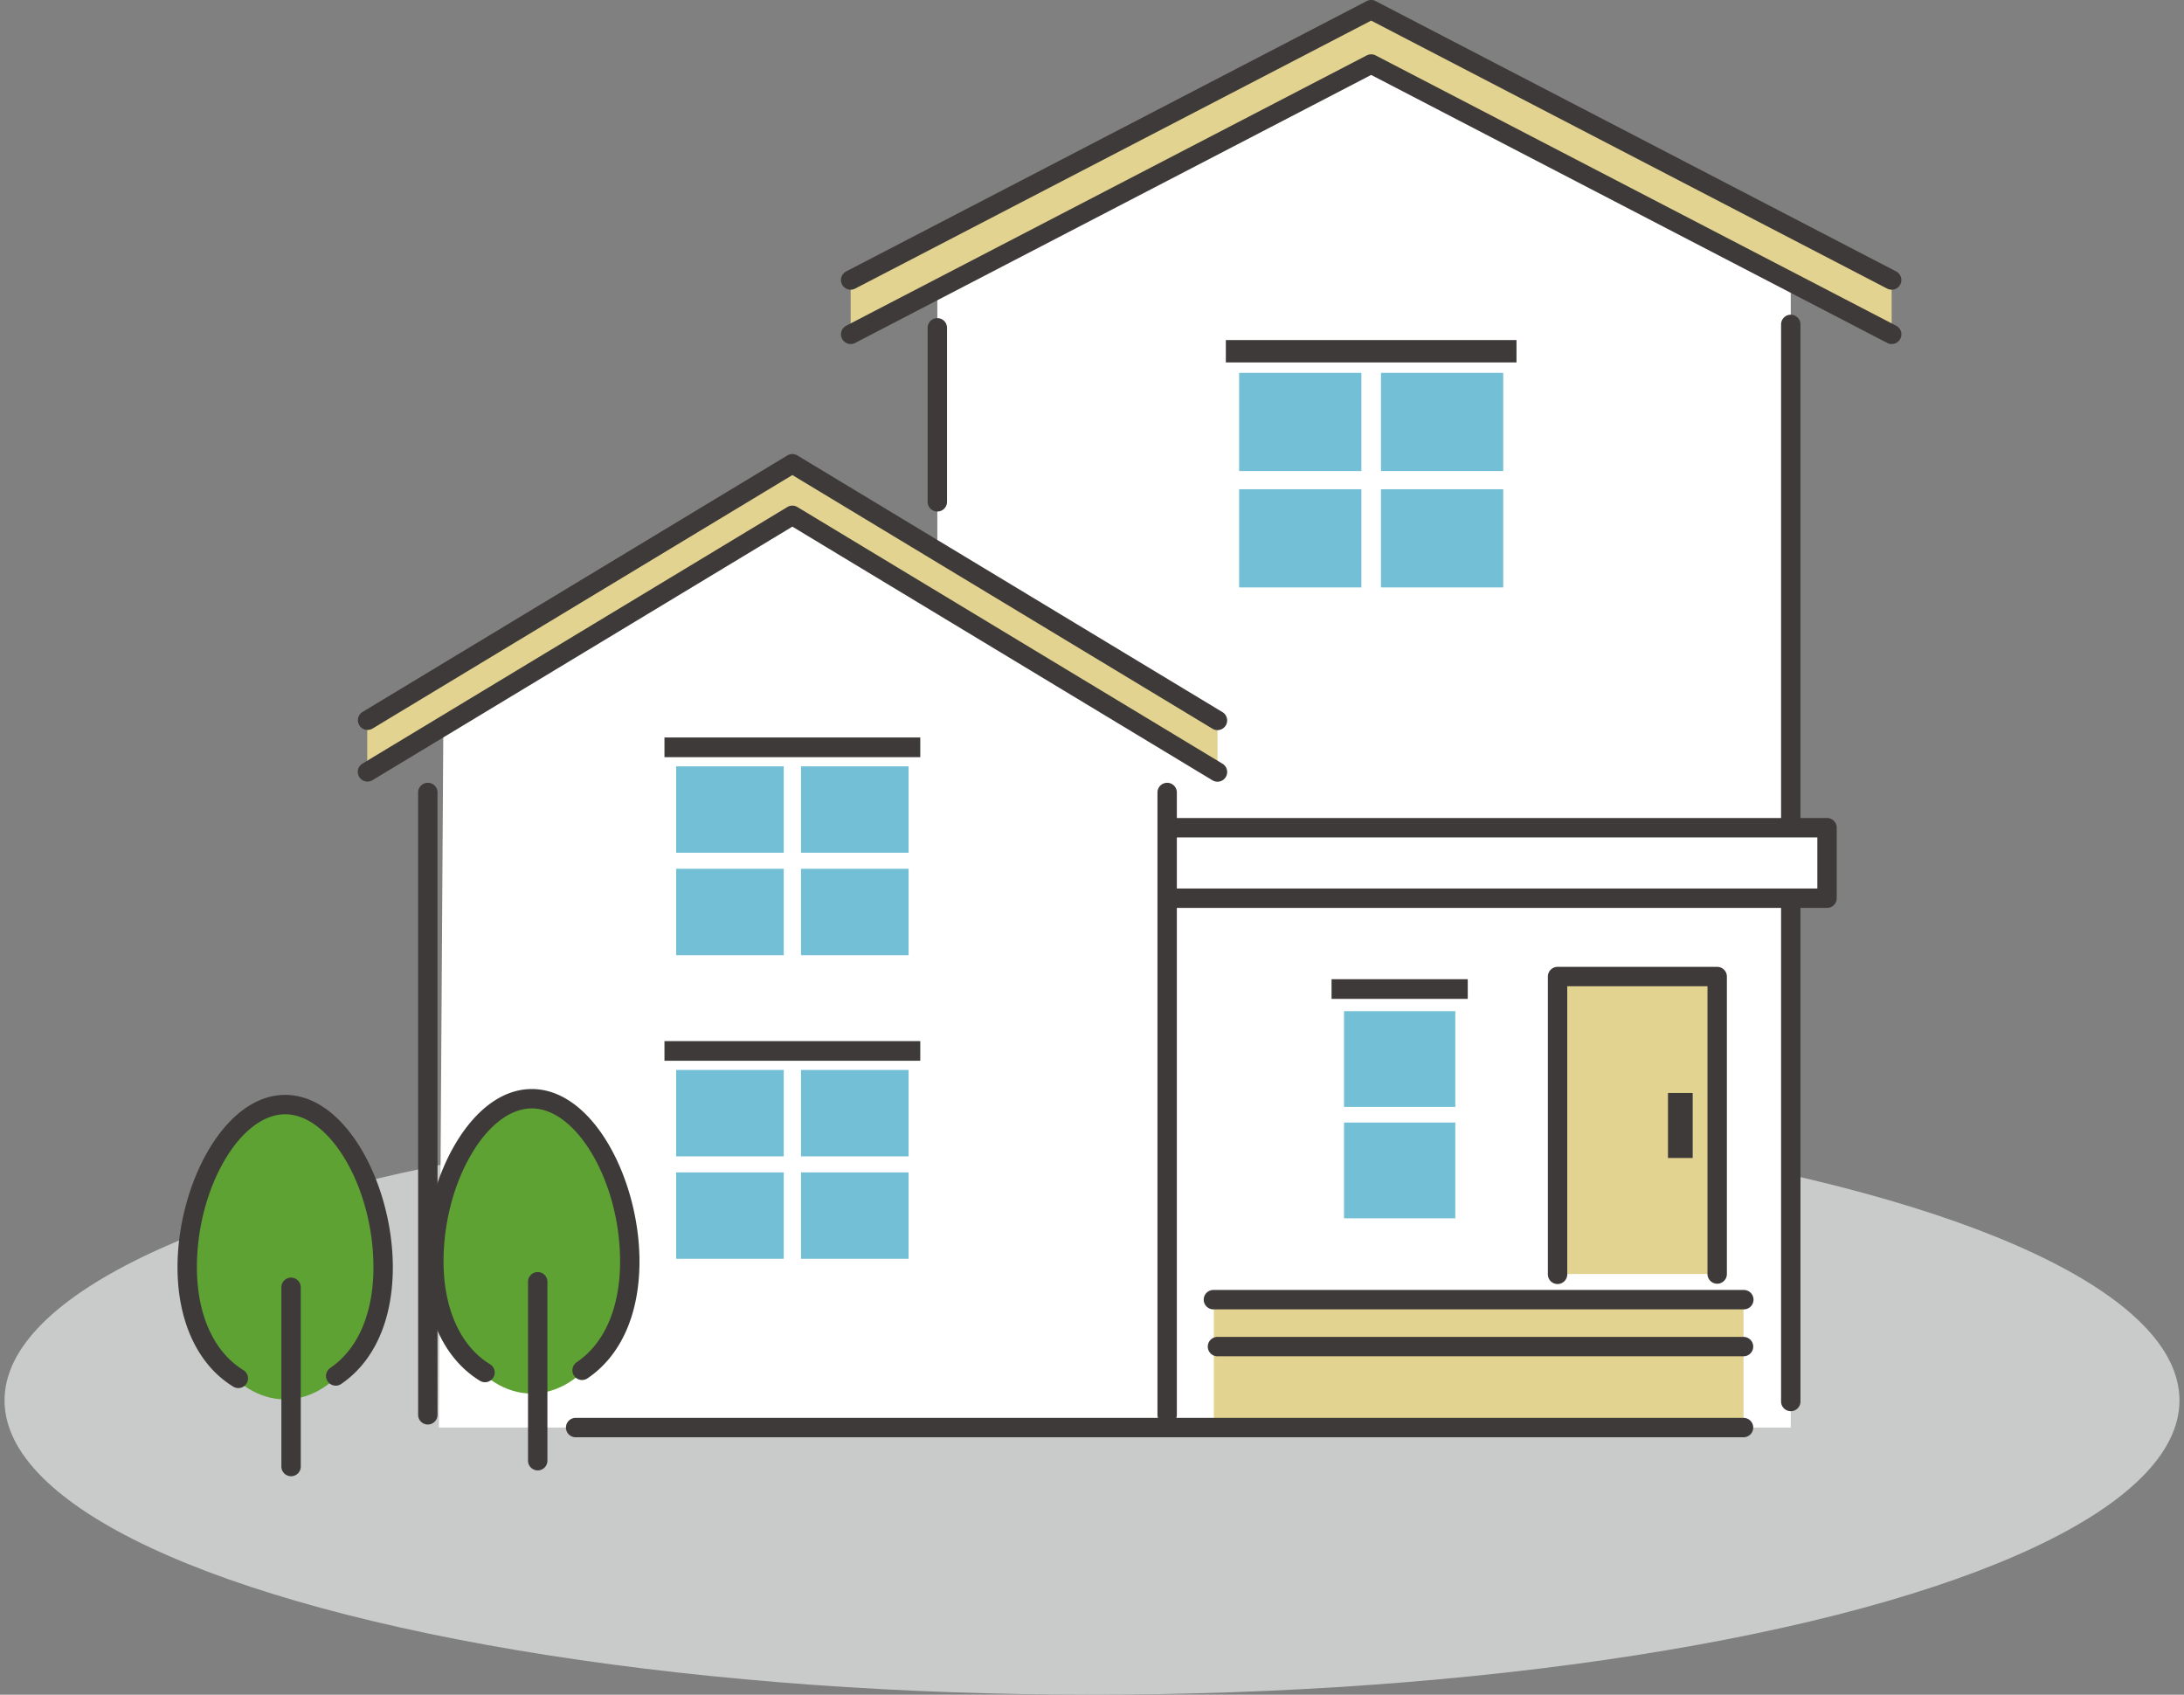
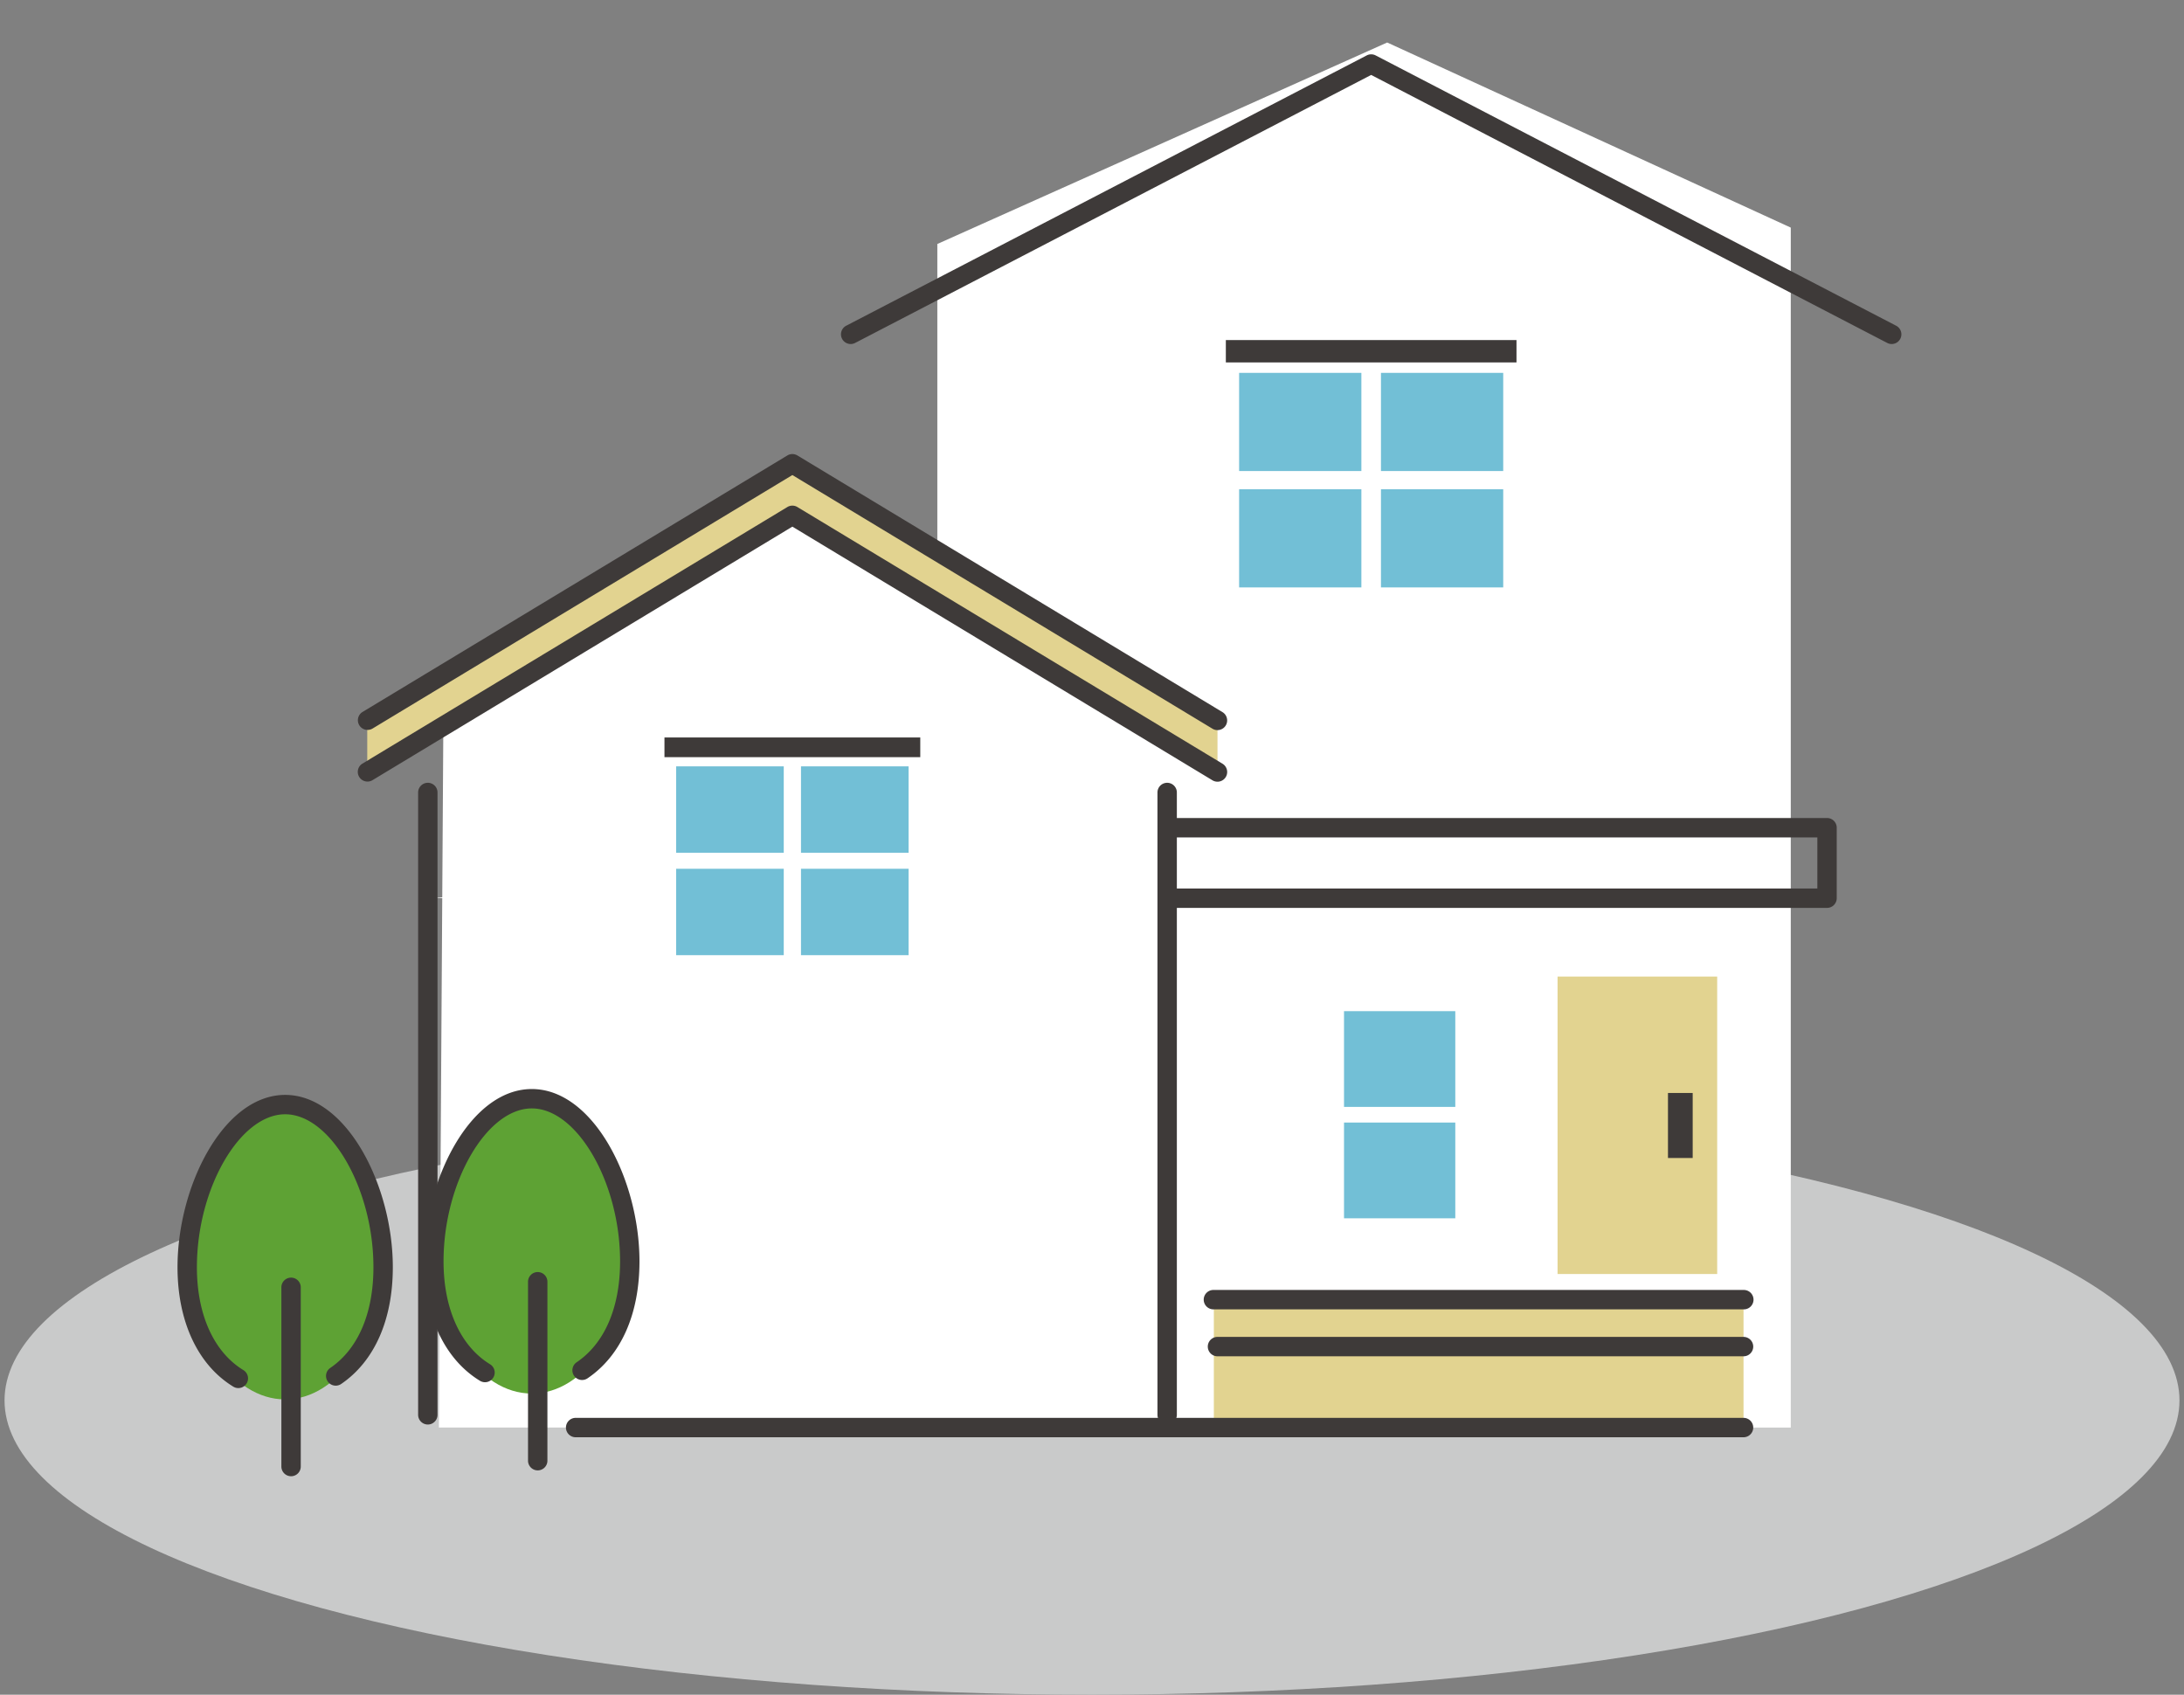
<svg xmlns="http://www.w3.org/2000/svg" width="232" height="180" data-name="レイヤー 1">
  <rect width="100%" height="100%" fill="#808080" stroke="none" />
  <ellipse cx="116" cy="148.742" rx="115.518" ry="31.258" style="fill:#c9caca" />
  <path d="M99.57 25.915v125.711h90.659V24.175L147.357 4.514 99.57 25.915z" style="fill:#fff" />
-   <path d="M200.947 30.695 145.656 1.984 90.364 30.695v4.815l55.292-28.711 55.291 28.711v-4.815z" style="fill:#e2d390" />
  <path d="M200.946 36.54c-.16 0-.322-.037-.473-.116L145.655 7.959 90.84 36.424a1.03 1.03 0 1 1-.95-1.828l55.292-28.71a1.03 1.03 0 0 1 .949 0l55.292 28.71a1.03 1.03 0 0 1-.476 1.944Z" style="fill:#3e3a39" />
-   <path d="M200.946 30.77c-.16 0-.322-.037-.473-.115L145.655 2.19 90.838 30.655a1.029 1.029 0 1 1-.948-1.828L145.18.116a1.03 1.03 0 0 1 .949 0l55.291 28.711a1.03 1.03 0 0 1-.475 1.944ZM99.57 54.33a1.03 1.03 0 0 1-1.03-1.029V34.852a1.03 1.03 0 1 1 2.059 0v18.45c0 .568-.46 1.029-1.03 1.029ZM190.229 149.887a1.03 1.03 0 0 1-1.03-1.03v-114.4a1.03 1.03 0 1 1 2.06 0v114.4c0 .569-.461 1.03-1.03 1.03Z" style="fill:#3e3a39" />
  <path d="M128.943 138.041h56.266v13.585h-56.266zM165.455 103.723h16.957v31.595h-16.957z" style="fill:#e2d390" />
-   <path d="M182.412 136.348a1.03 1.03 0 0 1-1.03-1.03v-30.566h-14.898v30.567a1.03 1.03 0 1 1-2.059 0v-31.596c0-.569.461-1.03 1.03-1.03h16.957c.568 0 1.029.461 1.029 1.03v31.596c0 .568-.46 1.029-1.03 1.029Z" style="fill:#3e3a39" />
  <path d="M177.184 116.089h2.626v6.906h-2.626z" style="fill:#3e3a39" />
-   <path d="M120.072 87.914h74.008v7.487h-74.008z" style="fill:#fff" />
+   <path d="M120.072 87.914v7.487h-74.008z" style="fill:#fff" />
  <path d="M194.08 96.43h-74.008a1.03 1.03 0 0 1-1.03-1.029v-7.487c0-.569.461-1.03 1.03-1.03h74.008c.57 0 1.03.461 1.03 1.03V95.4c0 .569-.46 1.03-1.03 1.03Zm-72.979-2.058h71.95v-5.429h-71.95v5.429ZM45.446 151.303a1.03 1.03 0 0 1-1.03-1.03v-66.1a1.03 1.03 0 1 1 2.06 0v66.1c0 .57-.461 1.03-1.03 1.03Z" style="fill:#3e3a39" />
  <path d="M47.851 143.027h73.446v6.544H47.851z" style="fill:#5edce9" />
  <path d="m47.105 75.37-.481 76.256h77.36l-.639-76.977-38.733-24.95L47.105 75.37z" style="fill:#fff" />
  <path d="M123.984 151.303a1.03 1.03 0 0 1-1.03-1.03v-66.1a1.03 1.03 0 1 1 2.06 0v66.1c0 .57-.461 1.03-1.03 1.03Z" style="fill:#3e3a39" />
  <path d="M71.825 81.397h11.431v9.177H71.825zM85.087 81.397h11.431v9.177H85.087zM71.825 92.276h11.431v9.177H71.825zM85.087 92.276h11.431v9.177H85.087z" style="fill:#72bfd6" />
  <path d="M70.584 78.331h27.174v2.09H70.584z" style="fill:#3e3a39" />
  <path d="M131.628 39.603h12.987V50.03h-12.987zM146.696 39.603h12.987V50.03h-12.987zM131.628 51.964h12.987v10.427h-12.987zM146.696 51.964h12.987v10.427h-12.987z" style="fill:#72bfd6" />
  <path d="M130.218 36.119h30.875v2.375h-30.875z" style="fill:#3e3a39" />
-   <path d="M71.825 113.644h11.431v9.177H71.825zM85.087 113.644h11.431v9.177H85.087zM71.825 124.524h11.431v9.177H71.825zM85.087 124.524h11.431v9.177H85.087z" style="fill:#72bfd6" />
-   <path d="M70.584 110.578h27.174v2.09H70.584zM141.447 104.007h14.468v2.09h-14.468z" style="fill:#3e3a39" />
  <path d="m129.331 77.425-45.16-27.264-45.159 27.264v4.573l45.159-27.264 45.16 27.264v-4.573z" style="fill:#e2d390" />
  <path d="M129.33 83.027c-.181 0-.365-.048-.532-.148L84.171 55.936 39.544 82.88a1.03 1.03 0 0 1-1.064-1.763l45.16-27.264a1.03 1.03 0 0 1 1.063 0l45.16 27.264a1.03 1.03 0 0 1-.533 1.911Z" style="fill:#3e3a39" />
  <path d="M129.33 77.549c-.181 0-.365-.048-.532-.149L84.171 50.457 39.544 77.4a1.03 1.03 0 0 1-1.064-1.762l45.16-27.264a1.03 1.03 0 0 1 1.063 0l45.16 27.264a1.03 1.03 0 0 1-.533 1.91Z" style="fill:#3e3a39" />
  <path d="M142.771 107.398h11.82v10.17h-11.82zM142.771 119.23h11.82v10.17h-11.82z" style="fill:#72bfd6" />
  <path d="M185.21 139.07h-56.267a1.03 1.03 0 1 1 0-2.058h56.266a1.03 1.03 0 1 1 0 2.059ZM185.21 152.656H61.15a1.03 1.03 0 1 1 0-2.06h124.06a1.03 1.03 0 1 1 0 2.06ZM185.21 144.057h-55.88a1.03 1.03 0 1 1 0-2.06h55.88a1.03 1.03 0 1 1 0 2.06Z" style="fill:#3e3a39" />
  <ellipse cx="30.293" cy="133.241" rx="10.275" ry="15.395" style="fill:#5ea234" />
  <path d="M25.32 147.433c-.183 0-.367-.048-.535-.15-3.767-2.298-5.928-6.922-5.928-12.685 0-8.64 4.89-18.305 11.435-18.305s11.436 9.664 11.436 18.305c0 5.593-1.954 10-5.502 12.41a1.03 1.03 0 0 1-1.157-1.704c2.967-2.014 4.6-5.816 4.6-10.706 0-8.35-4.557-16.247-9.377-16.247s-9.376 7.896-9.376 16.247c0 5.029 1.8 9.011 4.941 10.927a1.03 1.03 0 0 1-.537 1.908Z" style="fill:#3e3a39" />
  <path d="M30.92 156.796a1.03 1.03 0 0 1-1.03-1.03v-19.003a1.03 1.03 0 1 1 2.059 0v19.004c0 .568-.461 1.03-1.03 1.03Z" style="fill:#3e3a39" />
  <ellipse cx="56.493" cy="132.619" rx="10.275" ry="15.395" style="fill:#5ea234" />
  <path d="M51.52 146.811c-.182 0-.367-.049-.534-.15-3.768-2.299-5.928-6.922-5.928-12.685 0-8.642 4.89-18.306 11.435-18.306s11.436 9.664 11.436 18.306c0 5.593-1.954 10-5.502 12.41a1.03 1.03 0 1 1-1.157-1.704c2.966-2.014 4.6-5.817 4.6-10.707 0-8.35-4.557-16.246-9.377-16.246s-9.377 7.895-9.377 16.246c0 5.03 1.801 9.012 4.942 10.927a1.03 1.03 0 0 1-.537 1.909Z" style="fill:#3e3a39" />
  <path d="M57.12 156.174a1.03 1.03 0 0 1-1.03-1.03V136.14a1.03 1.03 0 1 1 2.06 0v19.004c0 .57-.461 1.03-1.03 1.03Z" style="fill:#3e3a39" />
</svg>